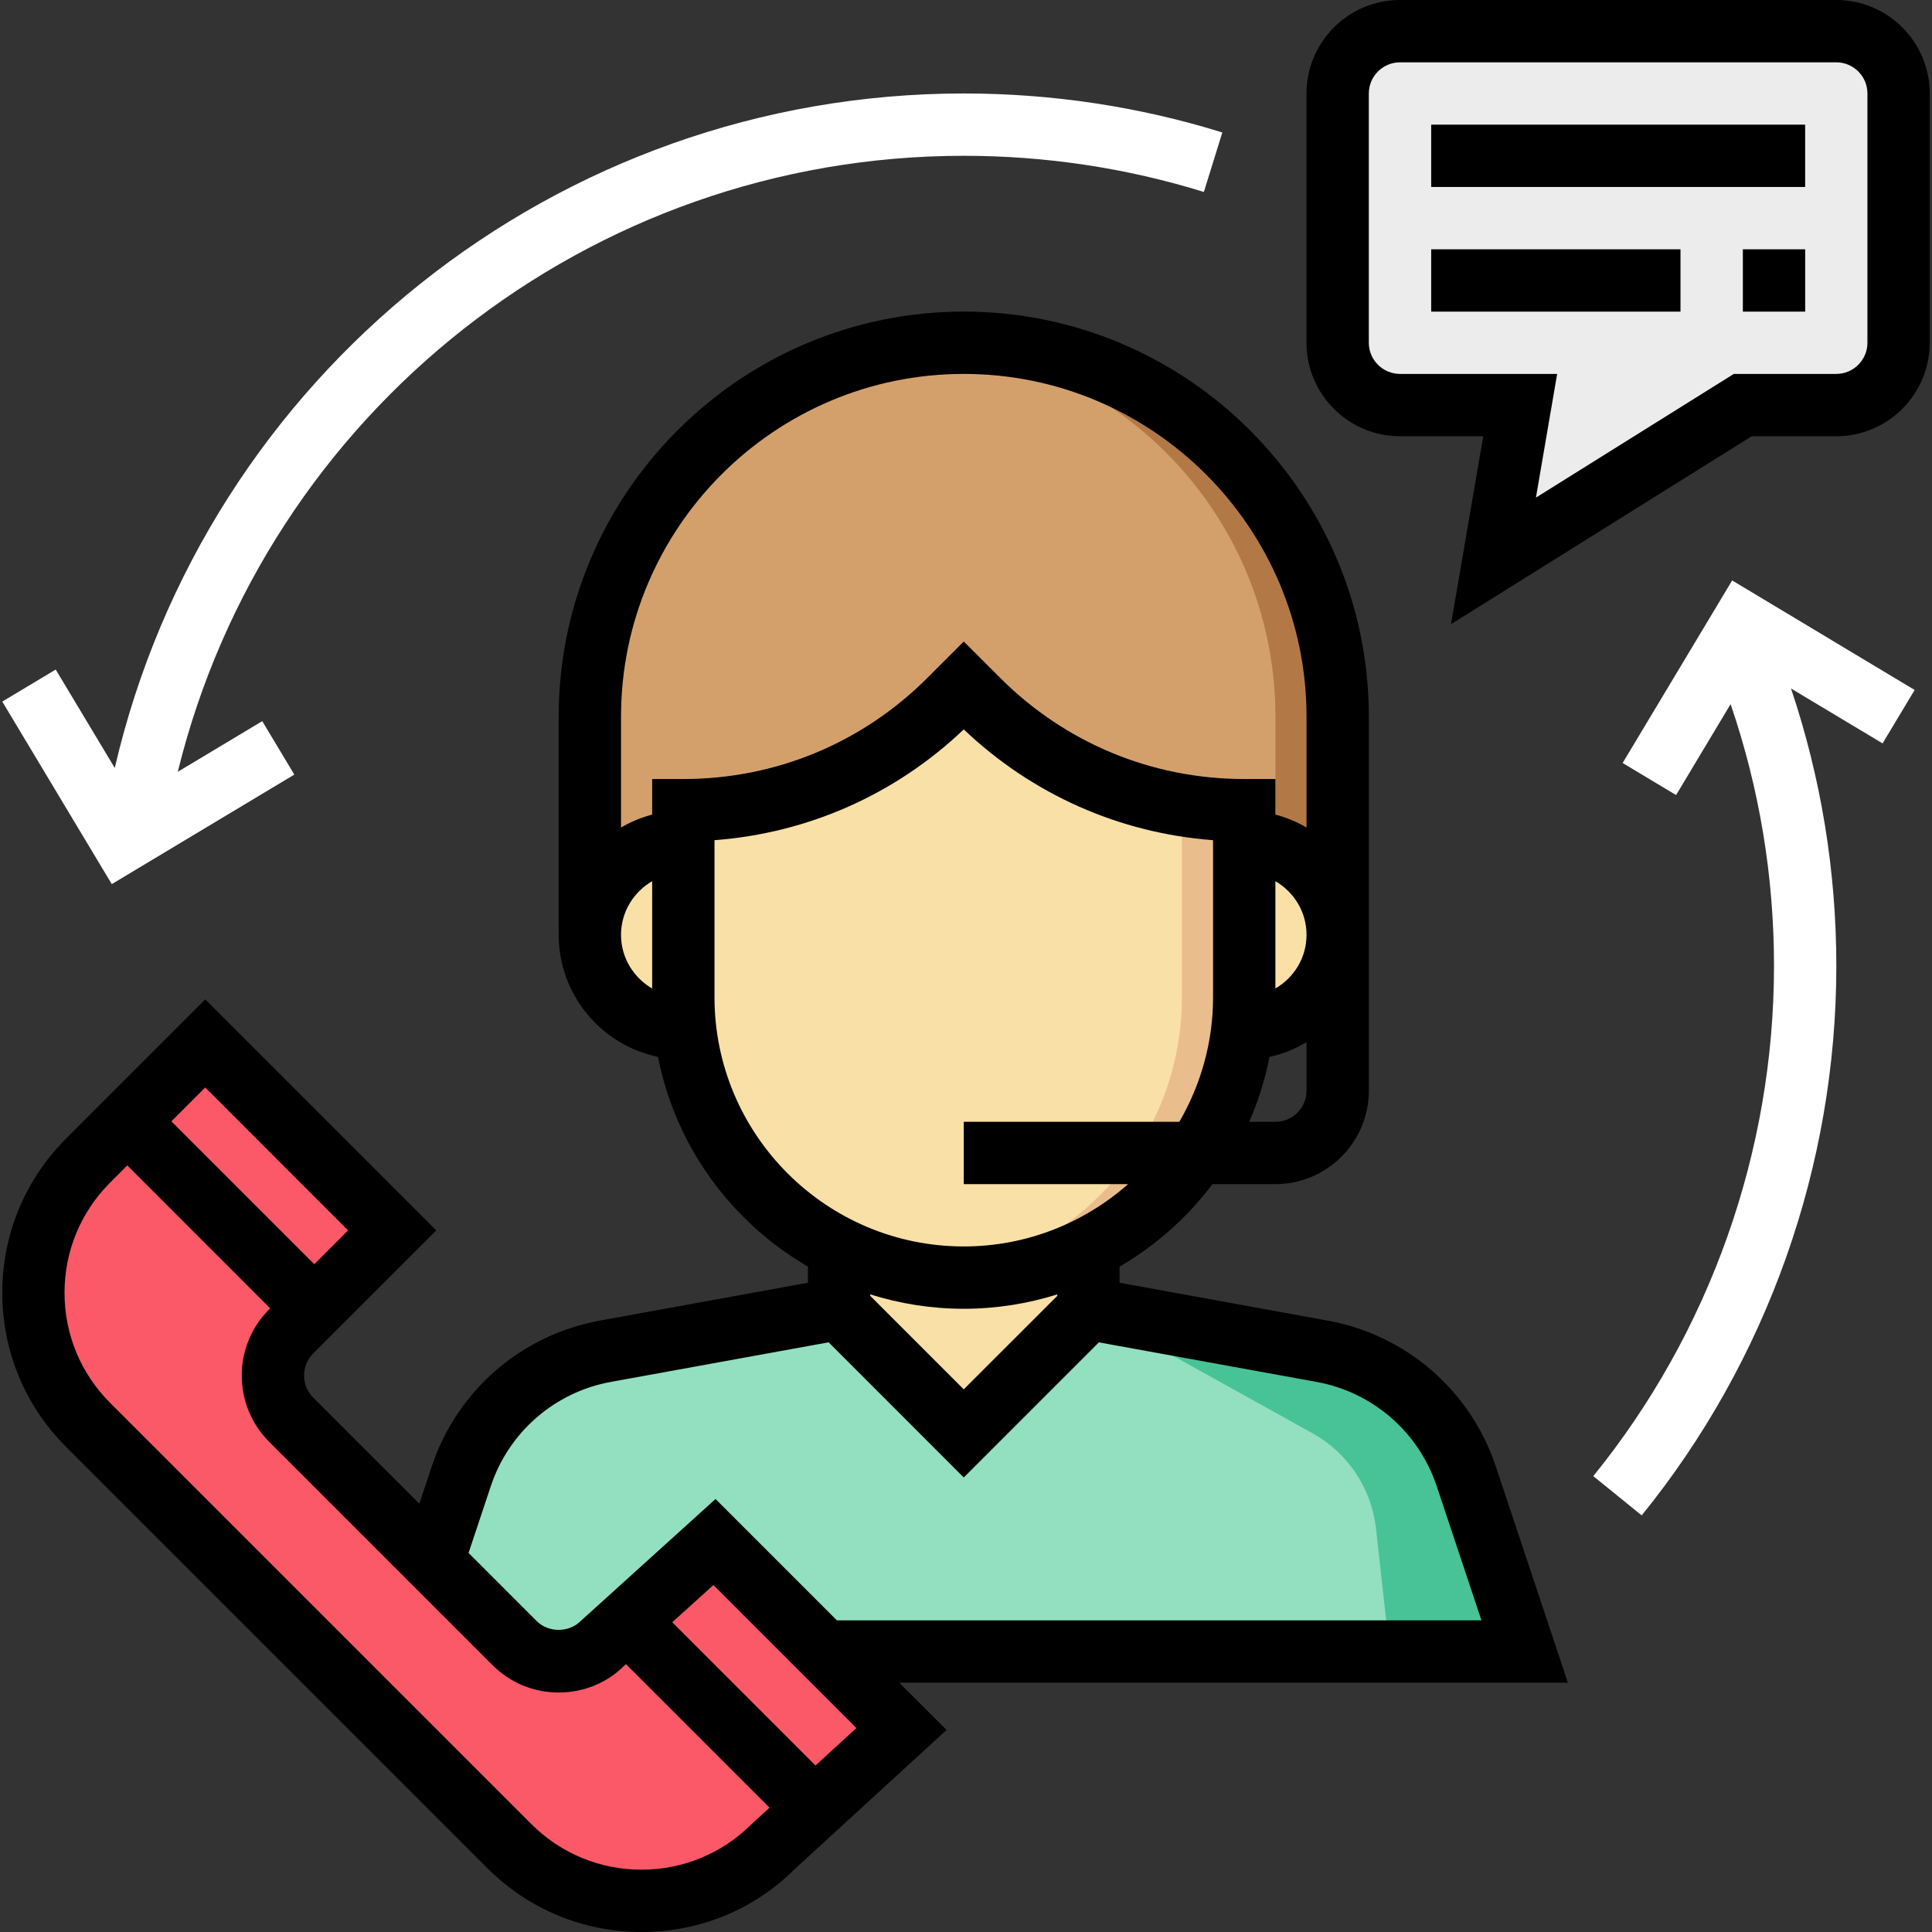
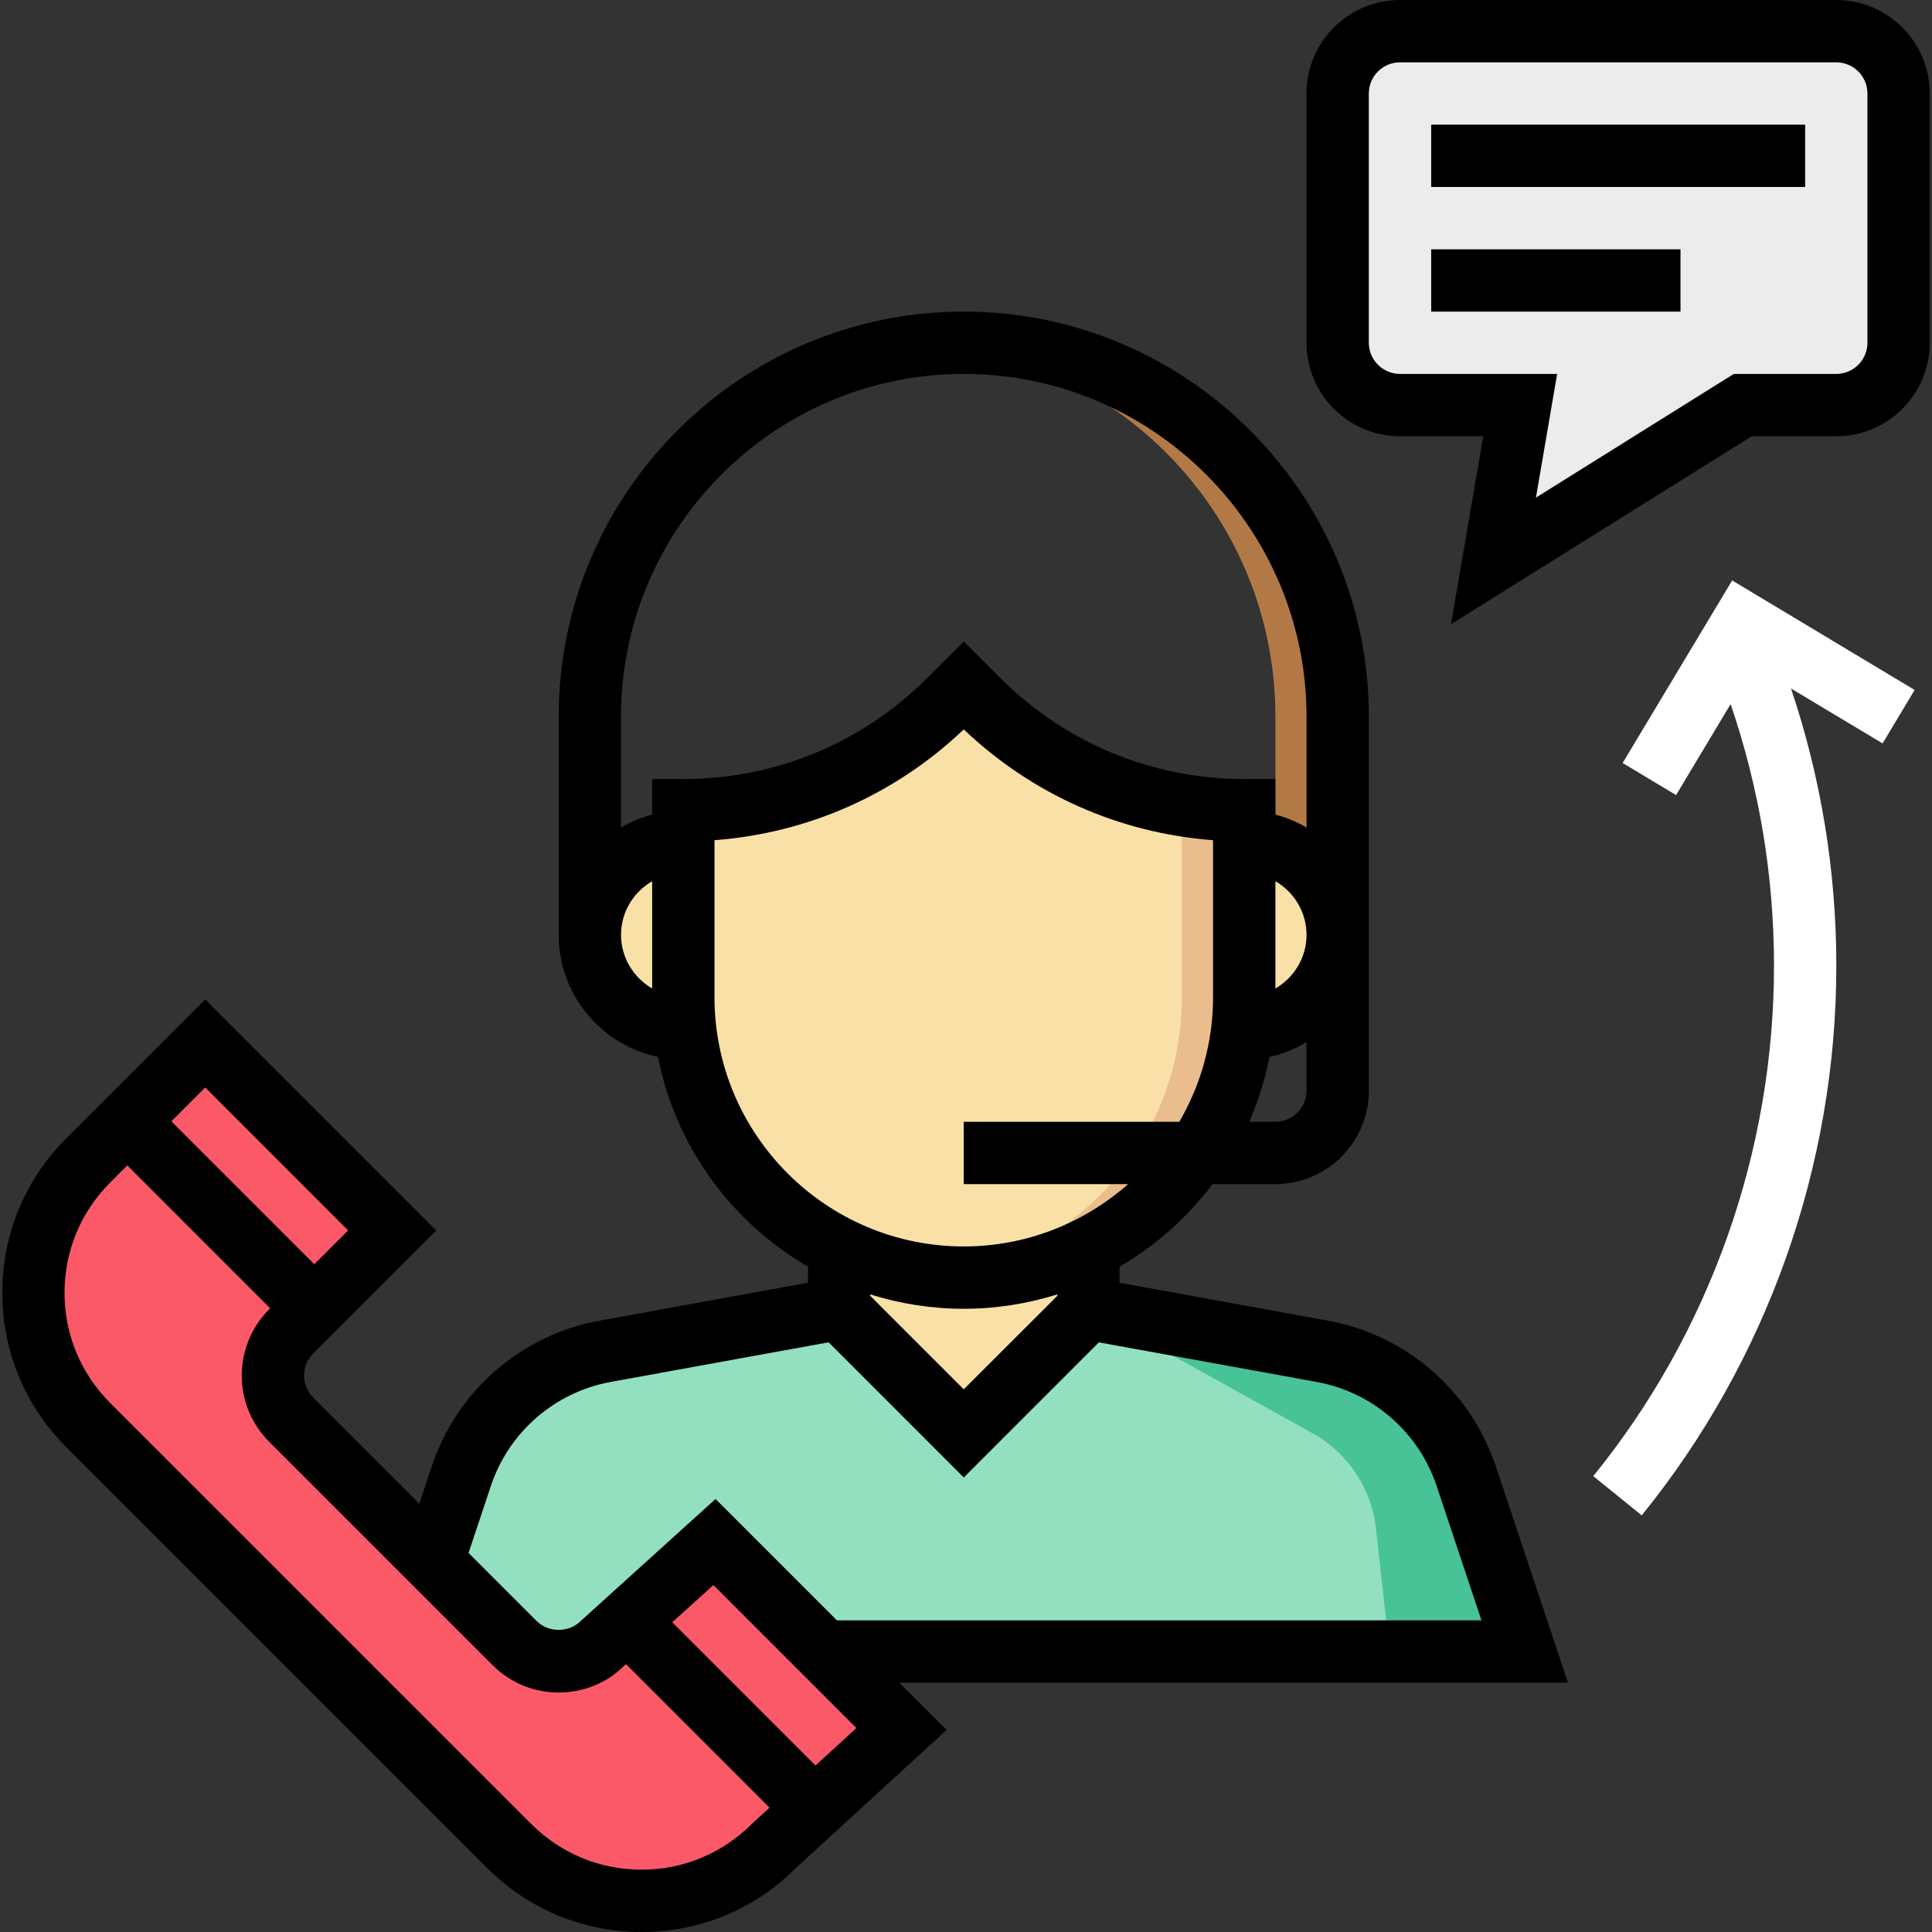
<svg xmlns="http://www.w3.org/2000/svg" width="50" height="50" viewBox="0 0 50 50" fill="none">
  <rect x="0" y="0" width="50" height="50" fill="#333333" stroke="none" />
  <g clip-path="url(#clip0_296_370)">
-     <path d="M15.266 24.193V18.548C15.266 13.204 19.599 8.871 24.943 8.871C30.287 8.871 34.62 13.204 34.62 18.548V24.193H15.266Z" fill="#D3A06C" />
-     <path d="M24.943 8.871C24.671 8.871 24.404 8.889 24.137 8.911C29.103 9.322 33.008 13.476 33.008 18.548V24.193H34.621V18.548C34.621 13.204 30.288 8.871 24.943 8.871Z" fill="#B27946" />
+     <path d="M24.943 8.871C24.671 8.871 24.404 8.889 24.137 8.911C29.103 9.322 33.008 13.476 33.008 18.548V24.193H34.621C34.621 13.204 30.288 8.871 24.943 8.871Z" fill="#B27946" />
    <path d="M21.718 42.742H39.46L37.947 38.202C37.388 36.526 35.96 35.287 34.221 34.971L28.17 33.871H21.718L15.666 34.971C13.928 35.287 12.5 36.525 11.941 38.202L11.234 41.412V42.742H21.718Z" fill="#92E0C0" />
    <path d="M21.719 31.452V33.871L24.945 37.097L28.17 33.871V31.452H21.719Z" fill="#F9E0A6" />
    <path d="M31.395 21.774H32.201C33.537 21.774 34.62 22.857 34.62 24.194C34.62 25.53 33.537 26.613 32.201 26.613H31.395V21.774Z" fill="#F9E0A6" />
    <path d="M18.491 21.774H17.685C16.349 21.774 15.266 22.857 15.266 24.194C15.266 25.53 16.349 26.613 17.685 26.613H18.491V21.774Z" fill="#F9E0A6" />
    <path d="M17.684 20.968V25.806C17.684 29.815 20.933 33.065 24.942 33.065C28.951 33.065 32.2 29.815 32.2 25.806V20.968C29.618 20.968 27.142 19.942 25.316 18.116L24.942 17.742L24.567 18.116C22.742 19.942 20.265 20.968 17.684 20.968Z" fill="#F9E0A6" />
    <path d="M30.588 25.807C30.588 29.542 27.765 32.615 24.137 33.017C24.402 33.047 24.671 33.065 24.943 33.065C28.952 33.065 32.201 29.815 32.201 25.807V20.968C31.657 20.968 31.118 20.912 30.588 20.823V25.807Z" fill="#EABD8C" />
    <path d="M36.234 0.806H47.524C48.415 0.806 49.137 1.528 49.137 2.419V8.871C49.137 9.762 48.415 10.484 47.524 10.484H45.105L38.653 14.516L39.344 10.484H36.234C35.343 10.484 34.621 9.762 34.621 8.871V2.419C34.621 1.528 35.343 0.806 36.234 0.806Z" fill="#ECECEC" />
    <path d="M35.964 42.742H39.458L37.945 38.202C37.386 36.526 35.958 35.287 34.22 34.971L28.168 33.871L33.97 37.094C34.883 37.602 35.495 38.519 35.61 39.558L35.964 42.742Z" fill="#48C397" />
    <path d="M18.49 39.907L15.598 42.523C14.968 43.153 13.947 43.153 13.318 42.523L7.534 36.739C6.904 36.109 6.904 35.088 7.534 34.458L10.149 31.843L5.31 27.004L2.28 30.034C0.391 31.924 0.391 34.987 2.28 36.877L13.18 47.776C15.069 49.665 18.133 49.665 20.022 47.776L23.329 44.746L18.49 39.907Z" fill="#FB5968" />
    <path d="M38.71 37.947C38.058 35.991 36.393 34.547 34.364 34.178L28.975 33.197V32.78C29.913 32.235 30.729 31.507 31.379 30.645H33.007C34.341 30.645 35.426 29.56 35.426 28.226V18.548C35.426 12.768 30.723 8.064 24.942 8.064C19.162 8.064 14.459 12.768 14.459 18.548V24.194C14.459 25.748 15.564 27.049 17.03 27.352C17.483 29.67 18.931 31.631 20.91 32.78V33.197L15.52 34.178C13.492 34.547 11.826 35.991 11.175 37.947L10.852 38.915L8.105 36.169C7.791 35.854 7.791 35.342 8.105 35.027L11.291 31.843L5.312 25.864L1.712 29.464C0.646 30.53 0.059 31.948 0.059 33.456C0.059 34.964 0.646 36.381 1.712 37.447L12.611 48.346C13.677 49.412 15.095 50 16.603 50C18.111 50 19.528 49.412 20.569 48.37L24.497 44.771L23.272 43.548H40.577L38.71 37.947ZM24.942 35.956L22.523 33.537V33.499C23.288 33.739 24.1 33.871 24.942 33.871C25.785 33.871 26.597 33.739 27.362 33.499V33.537L24.942 35.956ZM33.007 29.032H32.329C32.563 28.499 32.74 27.937 32.855 27.352C33.2 27.281 33.517 27.143 33.813 26.971V28.226C33.813 28.671 33.451 29.032 33.007 29.032ZM33.007 22.805C33.487 23.085 33.813 23.599 33.813 24.194C33.813 24.788 33.487 25.302 33.007 25.582V22.805ZM16.072 24.194C16.072 23.599 16.398 23.085 16.878 22.805V25.582C16.398 25.302 16.072 24.788 16.072 24.194ZM16.878 20.161V21.082C16.591 21.157 16.322 21.27 16.072 21.416V18.548C16.072 13.657 20.051 9.677 24.942 9.677C29.834 9.677 33.813 13.657 33.813 18.548V21.416C33.563 21.27 33.294 21.156 33.007 21.082V20.161H32.2C29.816 20.161 27.574 19.232 25.887 17.546L24.942 16.602L23.998 17.546C22.311 19.232 20.069 20.161 17.684 20.161H16.878ZM18.491 25.806V21.744C20.913 21.561 23.171 20.562 24.942 18.877C26.714 20.562 28.972 21.562 31.394 21.744V25.806C31.394 26.982 31.073 28.082 30.521 29.032H24.942V30.645H29.196C28.059 31.646 26.572 32.258 24.942 32.258C21.385 32.258 18.491 29.364 18.491 25.806ZM9.009 31.843L8.134 32.718L4.435 29.02L5.311 28.144L9.009 31.843ZM16.601 48.387C15.525 48.387 14.512 47.967 13.75 47.206L2.851 36.307C2.089 35.546 1.67 34.533 1.67 33.456C1.67 32.379 2.089 31.366 2.851 30.605L3.294 30.161L6.992 33.86L6.963 33.889C6.021 34.832 6.021 36.367 6.963 37.31L12.746 43.093C13.204 43.55 13.811 43.802 14.458 43.802C15.105 43.802 15.712 43.551 16.139 43.122L16.2 43.068L19.915 46.783L19.452 47.207C18.691 47.967 17.678 48.387 16.601 48.387ZM21.105 45.691L17.398 41.984L18.463 41.021L22.164 44.722L21.105 45.691ZM21.659 41.935L18.518 38.794L15.028 41.952C14.724 42.257 14.193 42.257 13.888 41.952L12.126 40.19L12.704 38.456C13.169 37.06 14.359 36.028 15.808 35.764L21.445 34.739L24.942 38.237L28.439 34.74L34.075 35.764C35.525 36.029 36.714 37.06 37.18 38.457L38.34 41.935H21.659Z" fill="black" />
    <path d="M47.522 0H36.232C34.898 0 33.812 1.085 33.812 2.419V8.871C33.812 10.205 34.898 11.29 36.232 11.29H38.386L37.552 16.154L45.334 11.29H47.522C48.856 11.29 49.941 10.205 49.941 8.871V2.419C49.941 1.085 48.856 0 47.522 0ZM48.329 8.871C48.329 9.315 47.967 9.677 47.522 9.677H44.871L39.75 12.878L40.299 9.677H36.232C35.788 9.677 35.425 9.315 35.425 8.871V2.419C35.425 1.975 35.788 1.613 36.232 1.613H47.522C47.967 1.613 48.329 1.975 48.329 2.419V8.871Z" fill="black" />
    <path d="M46.717 3.226H37.039V4.839H46.717V3.226Z" fill="black" />
    <path d="M43.491 6.452H37.039V8.065H43.491V6.452Z" fill="black" />
-     <path d="M46.718 6.452H45.105V8.065H46.718V6.452Z" fill="black" />
-     <path d="M7.617 20.046L6.787 18.663L4.601 19.974C6.887 10.674 15.251 4.032 24.943 4.032C27.062 4.032 29.152 4.347 31.156 4.968L31.634 3.428C29.475 2.758 27.224 2.419 24.943 2.419C14.406 2.419 5.33 9.708 2.97 19.875L1.442 17.328L0.059 18.157L2.893 22.881L7.617 20.046Z" fill="white" />
    <path d="M41.994 19.746L43.377 20.576L44.788 18.223C45.531 20.397 45.911 22.67 45.911 25C45.911 29.796 44.25 34.485 41.234 38.202L42.487 39.218C45.735 35.215 47.524 30.165 47.524 25C47.524 22.533 47.126 20.124 46.351 17.818L48.721 19.239L49.551 17.856L44.828 15.022L41.994 19.746Z" fill="white" />
  </g>
  <defs>
    <clipPath id="clip0_296_370">
      <rect width="50" height="50" fill="white" />
    </clipPath>
  </defs>
</svg>